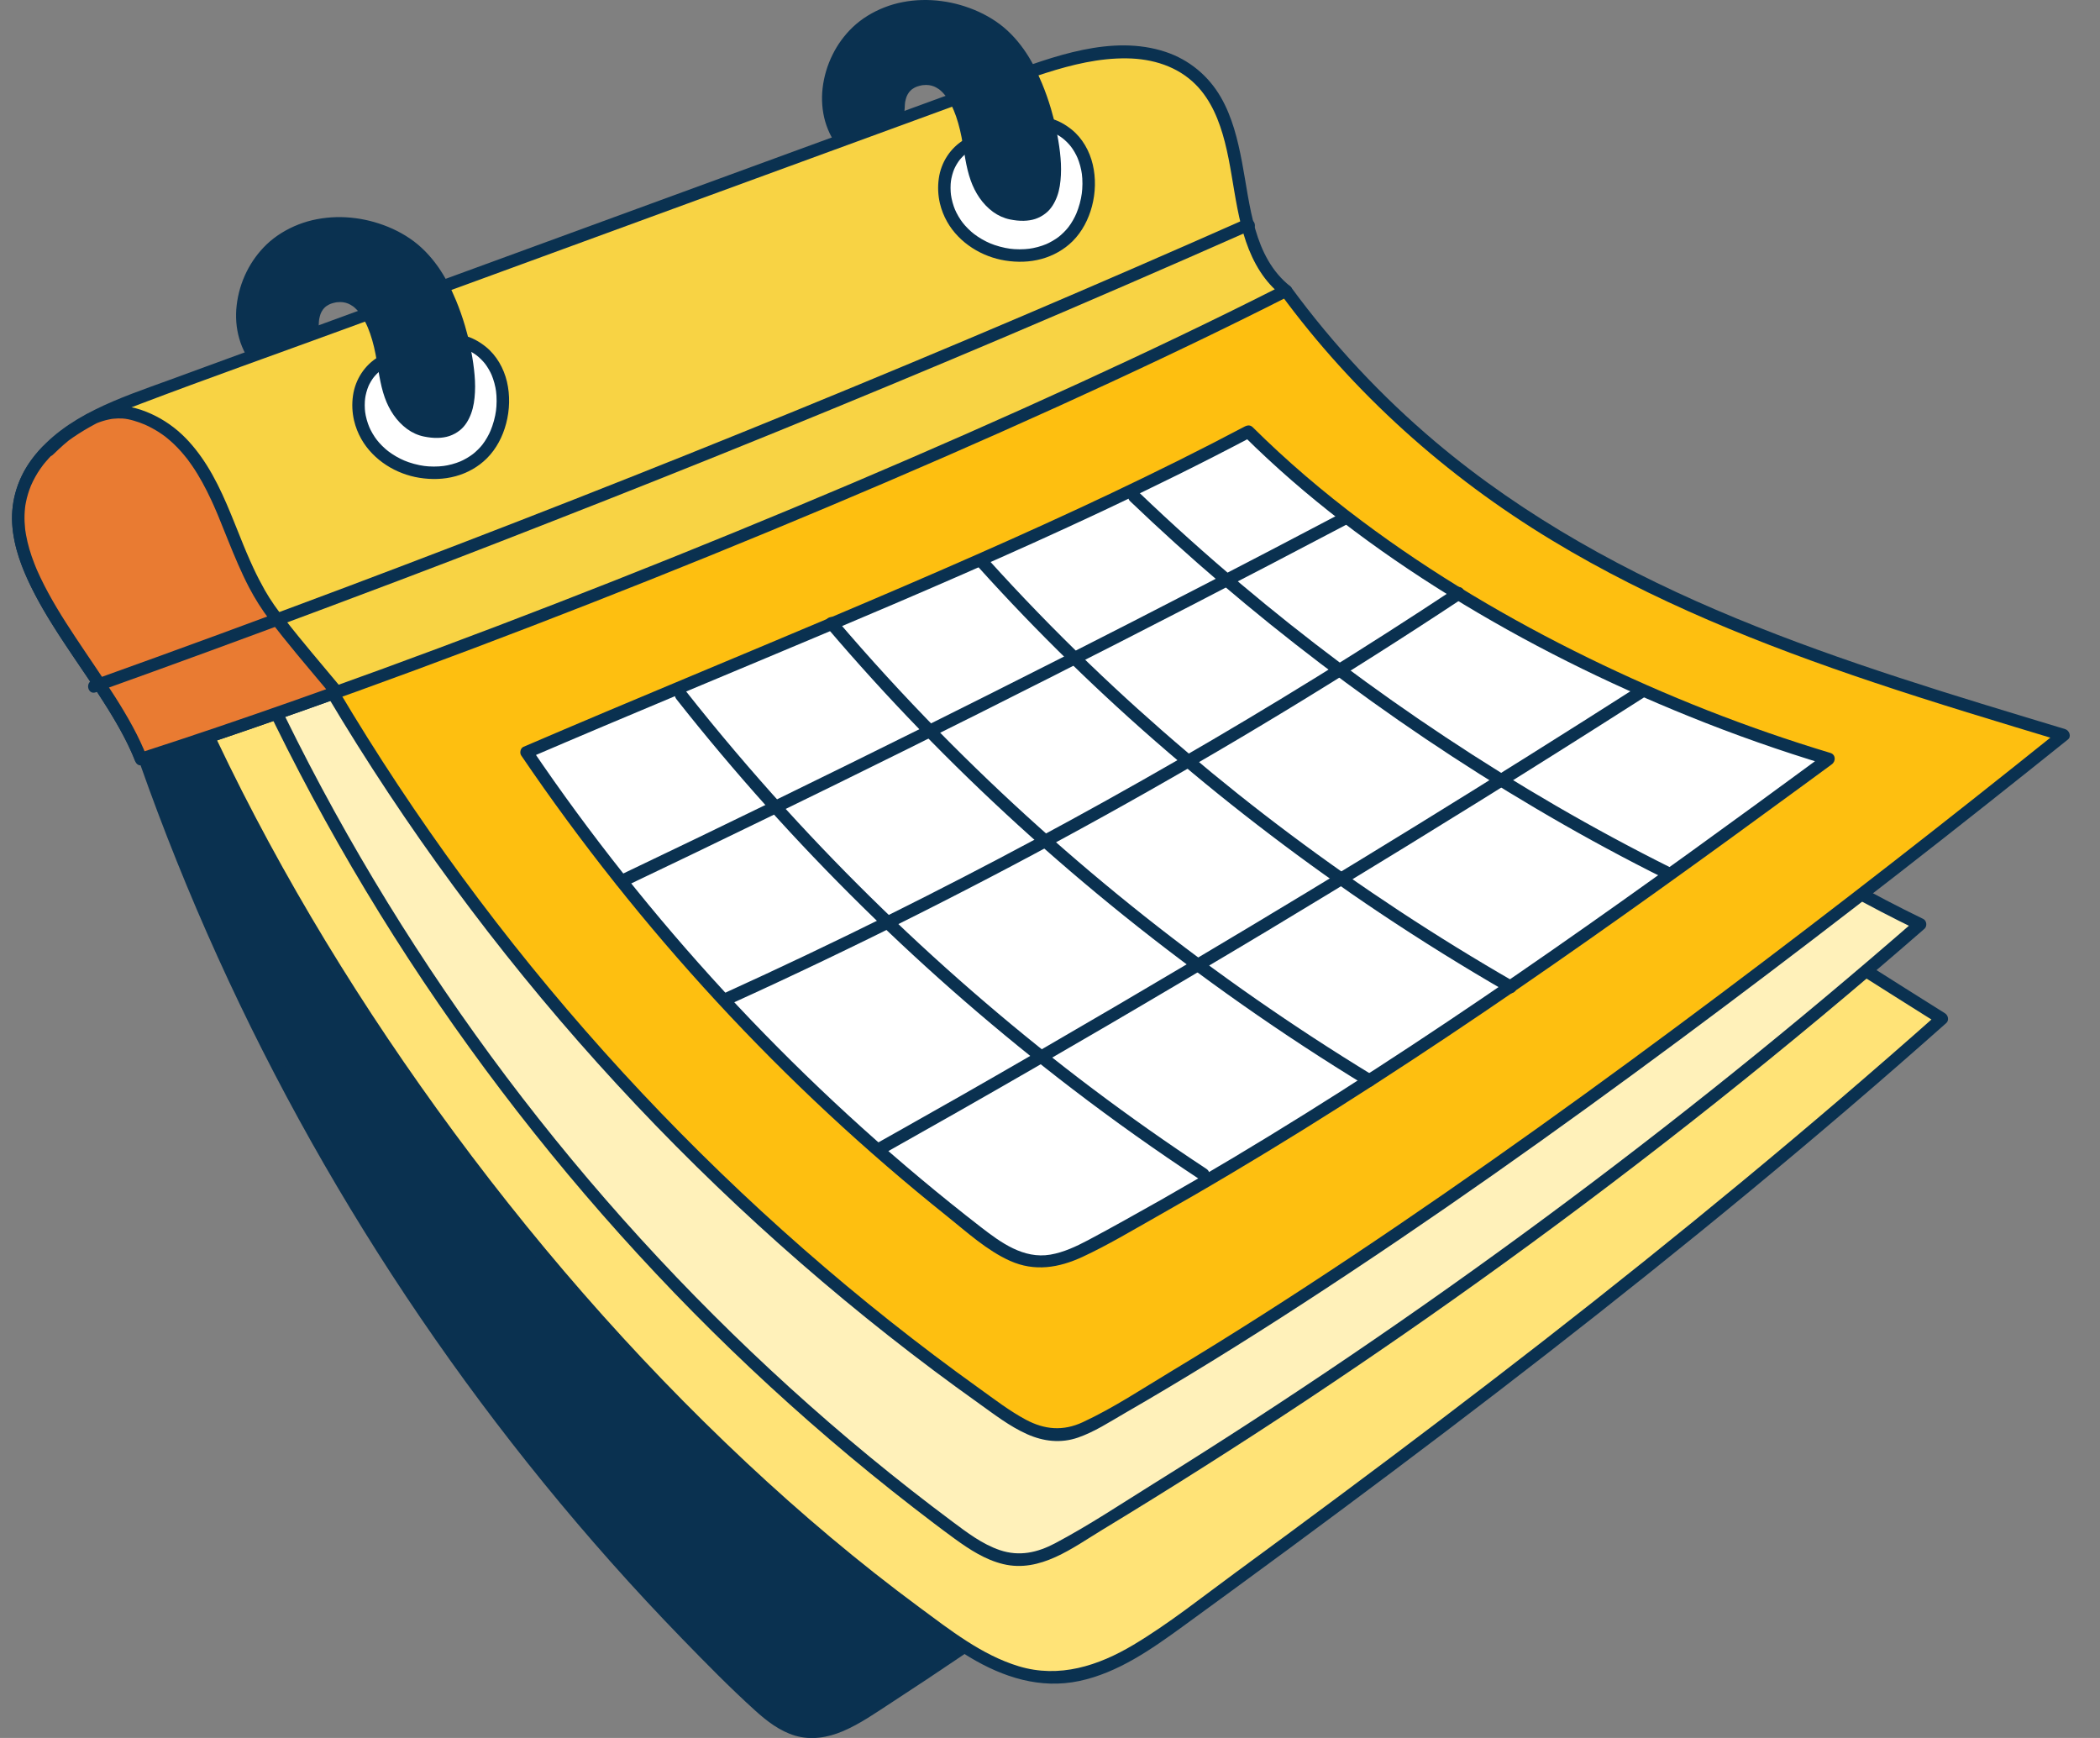
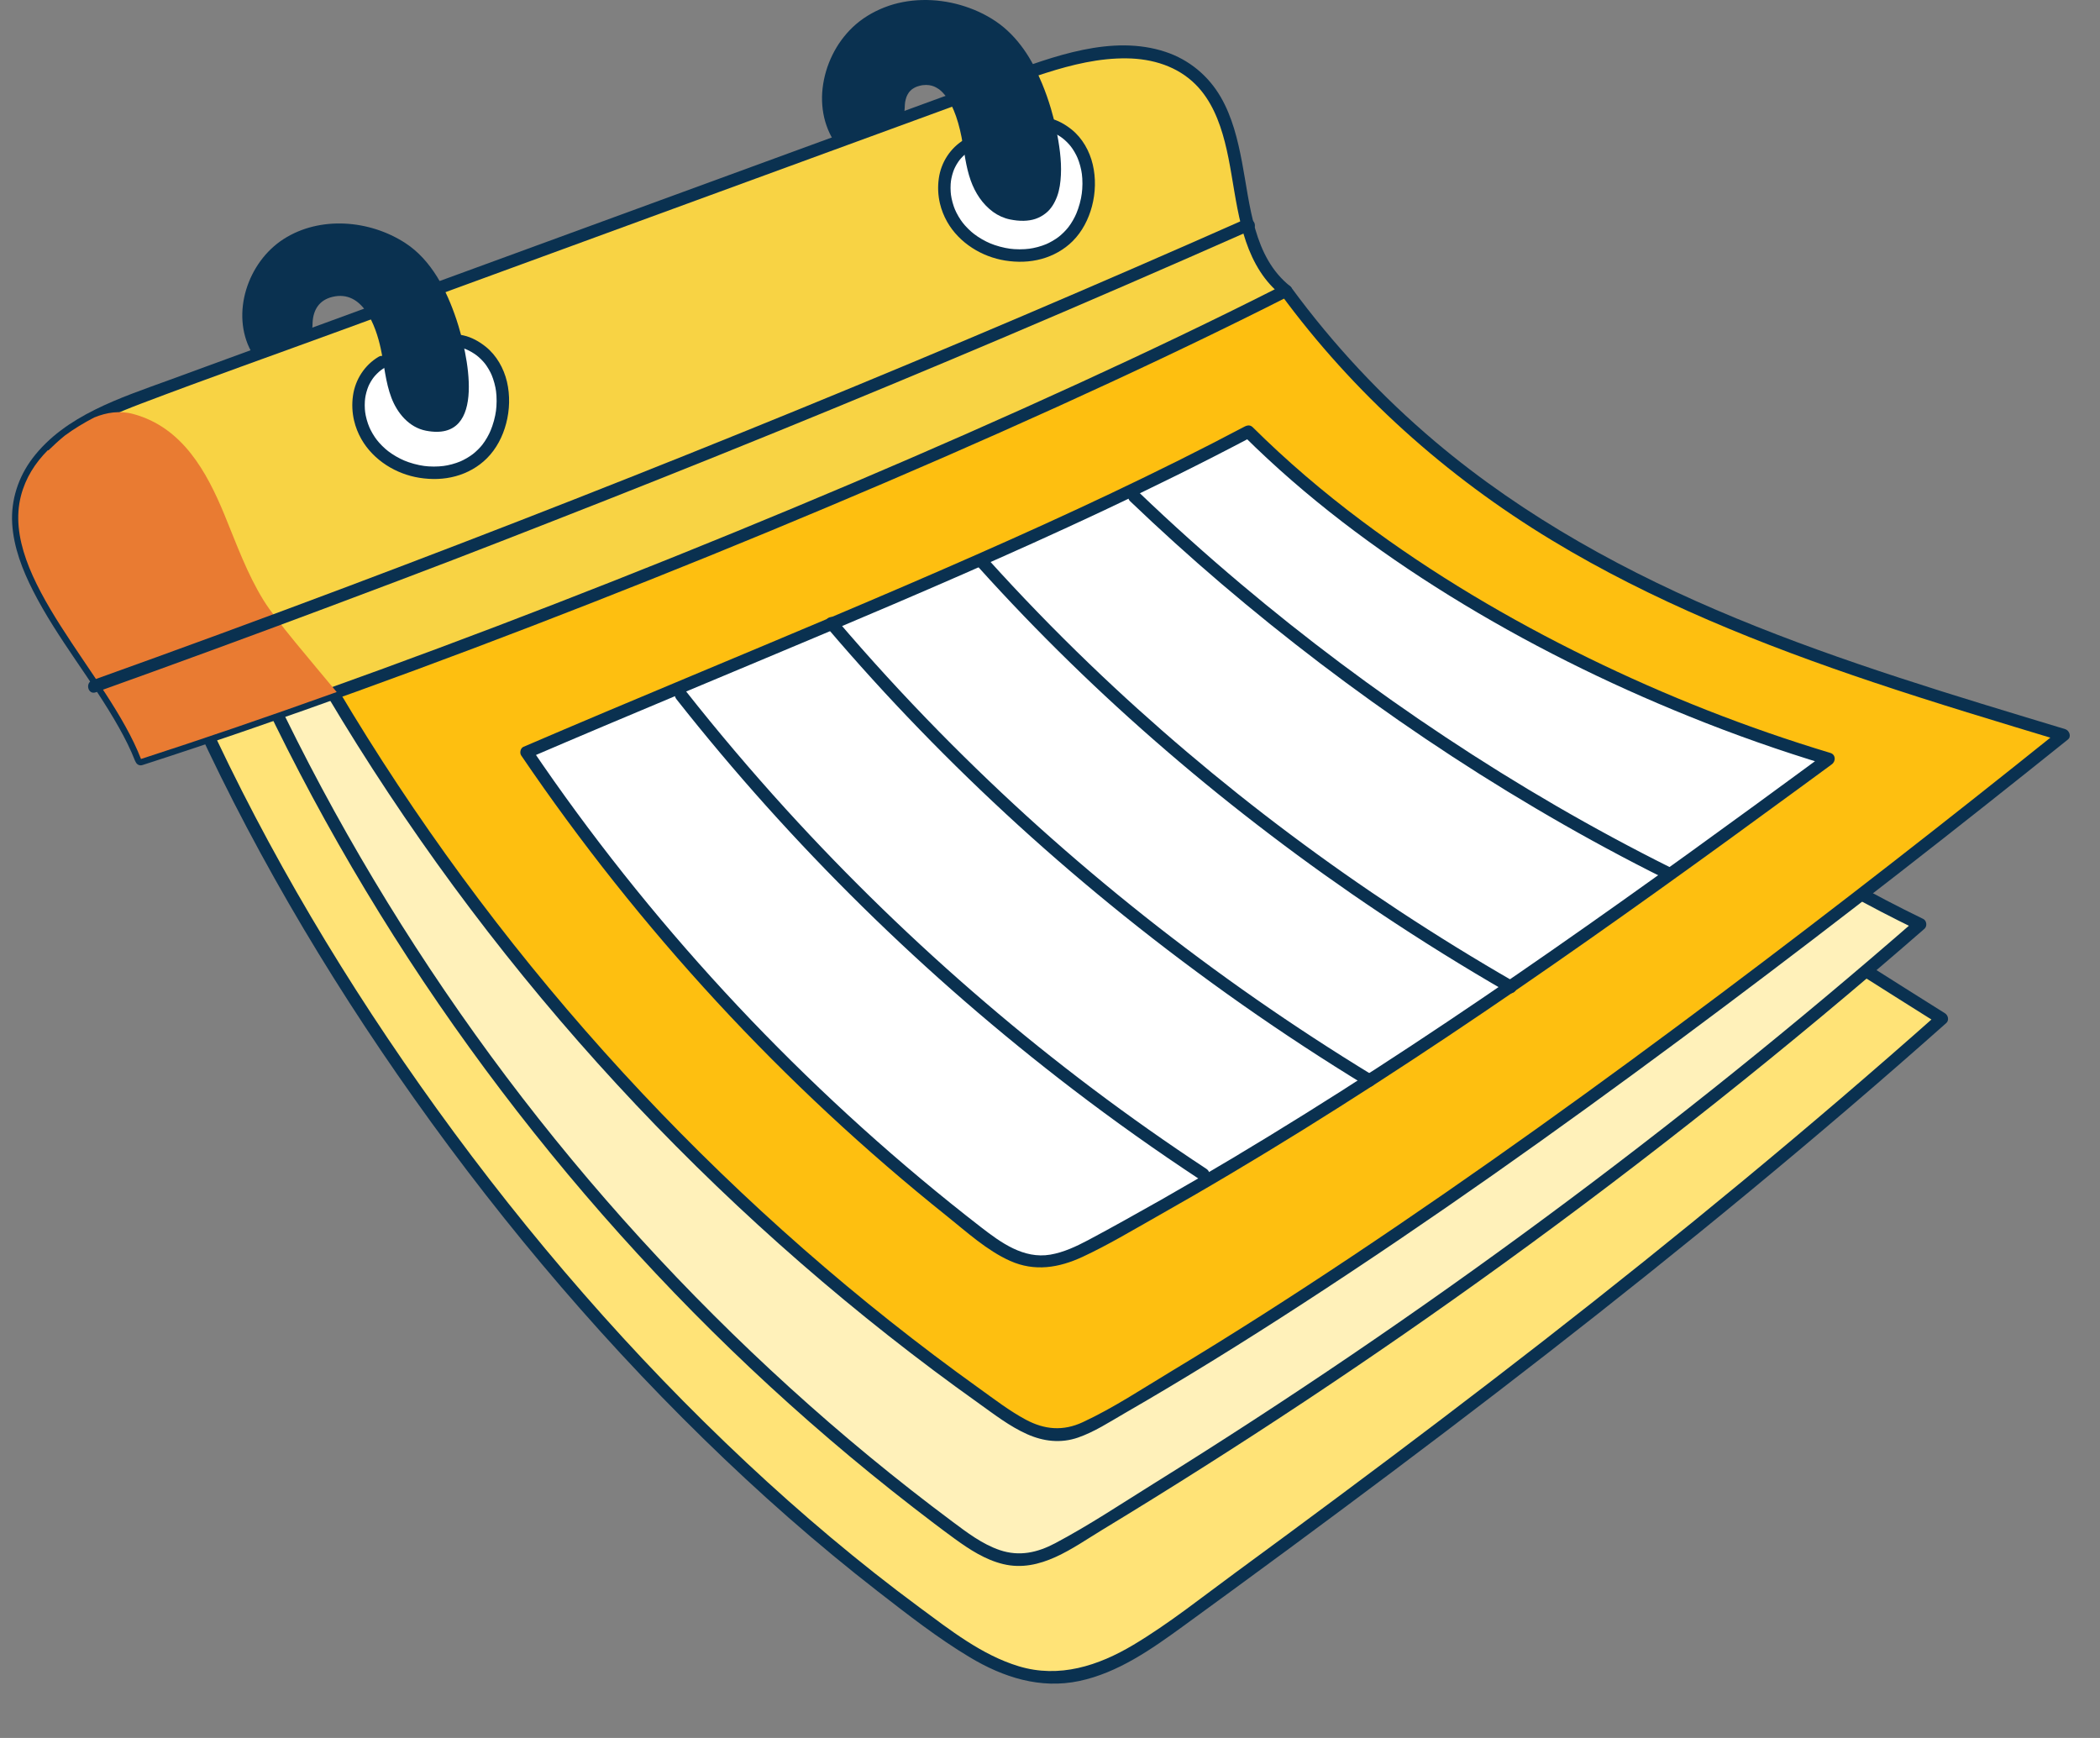
<svg xmlns="http://www.w3.org/2000/svg" width="58" height="48" viewBox="0 0 58 48" fill="none">
  <rect x="0" y="0" width="58" height="48" fill="#808080" stroke="none" />
-   <path d="M4.035 21.056C7.475 30.831 13.258 39.772 20.761 46.919C21.189 47.327 21.665 47.749 22.252 47.821C22.895 47.9 23.502 47.539 24.047 47.188C31.164 42.607 37.795 37.309 43.835 31.378C37.26 26.222 32.075 19.311 28.963 11.557C28.511 10.43 27.987 9.165 26.86 8.714C25.882 8.324 24.782 8.691 23.794 9.057L14.702 12.43" fill="#0A3150" />
-   <path d="M3.87 21.102C5.143 24.712 6.726 28.205 8.602 31.541C10.468 34.858 12.614 38.008 15.016 40.959C16.226 42.446 17.5 43.879 18.835 45.254C19.491 45.929 20.153 46.606 20.851 47.237C21.175 47.531 21.536 47.811 21.962 47.937C22.403 48.066 22.858 47.991 23.274 47.815C23.755 47.612 24.187 47.305 24.623 47.022C25.923 46.176 27.207 45.306 28.475 44.413C30.17 43.217 31.836 41.979 33.47 40.7C37.135 37.833 40.637 34.761 43.958 31.501C44.018 31.441 44.031 31.314 43.958 31.257C41.895 29.636 39.969 27.849 38.2 25.912C36.426 23.97 34.815 21.886 33.382 19.68C31.947 17.473 30.694 15.148 29.642 12.734C29.168 11.645 28.821 10.422 28.086 9.471C27.746 9.031 27.307 8.674 26.773 8.5C26.093 8.277 25.356 8.384 24.683 8.575C23.948 8.785 23.236 9.081 22.52 9.347L20.247 10.19L15.775 11.849L14.658 12.264C14.451 12.34 14.541 12.674 14.749 12.596L23.618 9.306C24.863 8.844 26.387 8.277 27.5 9.331C28.351 10.138 28.695 11.379 29.139 12.428C30.148 14.814 31.35 17.113 32.732 19.304C34.11 21.489 35.661 23.561 37.368 25.5C39.079 27.443 40.947 29.248 42.95 30.888C43.203 31.095 43.457 31.299 43.714 31.501V31.257C40.8 34.117 37.746 36.834 34.564 39.395C31.383 41.955 28.059 44.367 24.632 46.605C23.874 47.099 22.902 47.936 21.936 47.564C21.507 47.399 21.163 47.063 20.836 46.751C20.497 46.428 20.162 46.101 19.831 45.771C18.505 44.449 17.236 43.071 16.029 41.641C13.608 38.776 11.434 35.702 9.533 32.468C7.632 29.235 6.004 25.84 4.683 22.329C4.518 21.891 4.358 21.452 4.203 21.01C4.129 20.802 3.796 20.892 3.87 21.102L3.87 21.102Z" fill="#0A3150" />
  <path d="M4.902 18.435C9.119 28.358 17.174 38.757 25.957 45.01C26.848 45.644 27.817 46.274 28.909 46.328C30.262 46.395 31.48 45.569 32.576 44.771C39.975 39.385 46.787 34.209 53.63 28.131C49.468 25.513 45.288 22.884 41.539 19.702C37.79 16.52 34.459 12.743 32.366 8.294C32.13 7.793 31.844 7.226 31.308 7.089C30.962 7.001 30.601 7.121 30.264 7.24L11.765 13.762" fill="#FFE377" />
  <path d="M4.754 18.526C6.425 22.449 8.551 26.176 10.977 29.68C13.473 33.286 16.297 36.675 19.434 39.74C20.959 41.231 22.56 42.644 24.245 43.952C25.065 44.588 25.897 45.24 26.789 45.774C27.712 46.326 28.73 46.654 29.807 46.427C30.873 46.202 31.797 45.553 32.663 44.924C33.647 44.209 34.627 43.49 35.606 42.769C37.529 41.35 39.441 39.918 41.336 38.462C45.109 35.565 48.81 32.576 52.396 29.45C52.85 29.054 53.303 28.656 53.753 28.256C53.839 28.18 53.807 28.041 53.718 27.985C50.788 26.143 47.856 24.299 45.061 22.254C42.419 20.32 39.903 18.199 37.691 15.779C35.577 13.467 33.822 10.909 32.458 8.089C32.196 7.548 31.834 6.965 31.178 6.897C30.768 6.855 30.369 7.024 29.99 7.158L28.662 7.626L23.442 9.466L13.002 13.147L11.72 13.599C11.512 13.672 11.601 14.006 11.812 13.931L22.16 10.283L27.289 8.475L29.899 7.555C30.298 7.414 30.765 7.177 31.199 7.248C31.547 7.305 31.779 7.583 31.952 7.87C32.331 8.5 32.606 9.197 32.96 9.843C33.327 10.511 33.721 11.165 34.141 11.802C34.981 13.079 35.919 14.293 36.927 15.442C39.02 17.829 41.413 19.93 43.939 21.845C46.673 23.919 49.563 25.775 52.465 27.604C52.824 27.831 53.184 28.057 53.544 28.283L53.509 28.012C49.983 31.142 46.342 34.139 42.623 37.035C40.768 38.478 38.895 39.898 37.009 41.301C36.054 42.012 35.096 42.72 34.135 43.424C33.206 44.104 32.294 44.837 31.304 45.428C30.334 46.007 29.257 46.357 28.139 46.02C27.116 45.711 26.234 45.013 25.387 44.388C23.721 43.157 22.136 41.817 20.624 40.402C17.461 37.441 14.607 34.147 12.072 30.634C9.597 27.203 7.409 23.549 5.647 19.7C5.443 19.253 5.244 18.804 5.052 18.351C4.965 18.148 4.668 18.323 4.754 18.525L4.754 18.526Z" fill="#0A3150" />
  <path d="M7.113 18.59C11.43 27.938 18.107 36.16 26.336 42.261C26.914 42.69 27.563 43.127 28.279 43.081C28.77 43.049 29.215 42.791 29.639 42.537C37.912 37.579 45.75 31.88 53.032 25.529C45.194 21.737 38.644 15.285 34.693 7.462C34.413 6.907 34.093 6.296 33.513 6.085C33.001 5.899 32.436 6.084 31.924 6.271C25.434 8.64 19.126 11.48 13.051 14.769" fill="#FFF1BA" />
  <path d="M6.963 18.677C8.63 22.28 10.64 25.715 12.966 28.934C15.264 32.116 17.859 35.083 20.714 37.776C22.152 39.133 23.656 40.419 25.219 41.63C25.6 41.925 25.983 42.218 26.372 42.501C26.777 42.795 27.215 43.08 27.708 43.198C28.731 43.444 29.626 42.747 30.451 42.247C34.226 39.958 37.907 37.516 41.484 34.928C45.512 32.014 49.406 28.918 53.153 25.65C53.232 25.58 53.214 25.426 53.117 25.379C50.345 24.034 47.738 22.369 45.351 20.42C42.975 18.48 40.825 16.277 38.942 13.855C37.995 12.635 37.119 11.361 36.319 10.04C35.918 9.377 35.536 8.704 35.174 8.019C34.847 7.399 34.576 6.65 34.023 6.189C33.369 5.643 32.563 5.854 31.836 6.119C30.965 6.437 30.096 6.764 29.231 7.1C27.527 7.761 25.835 8.455 24.158 9.181C20.348 10.829 16.613 12.644 12.963 14.62C12.767 14.725 12.941 15.023 13.137 14.918C16.353 13.177 19.636 11.561 22.977 10.073C25.481 8.958 28.017 7.917 30.582 6.951C31.016 6.787 31.451 6.625 31.887 6.466C32.29 6.319 32.722 6.148 33.159 6.184C33.969 6.251 34.321 7.116 34.642 7.742C34.984 8.41 35.345 9.068 35.724 9.715C36.494 11.029 37.339 12.298 38.254 13.517C40.074 15.942 42.159 18.166 44.468 20.132C46.762 22.084 49.271 23.785 51.944 25.175C52.275 25.347 52.608 25.514 52.943 25.677L52.908 25.406C49.61 28.281 46.199 31.026 42.68 33.627C39.162 36.229 35.568 38.67 31.868 40.972C30.97 41.531 30.077 42.127 29.142 42.622C28.653 42.881 28.155 42.993 27.618 42.813C27.13 42.649 26.708 42.325 26.3 42.021C24.747 40.863 23.251 39.63 21.818 38.328C18.942 35.716 16.318 32.84 13.982 29.736C11.643 26.626 9.595 23.297 7.881 19.804C7.669 19.373 7.462 18.939 7.261 18.503C7.168 18.301 6.87 18.476 6.963 18.677Z" fill="#0A3150" />
  <path d="M9.203 19.155C13.844 26.968 20.172 33.773 27.627 38.968C28.13 39.318 28.689 39.676 29.3 39.633C29.703 39.604 30.071 39.401 30.423 39.201C38.835 34.44 49.455 26.358 56.992 20.305C49.152 17.934 41.034 15.572 35.517 8.031" fill="#FEBF10" />
  <path d="M9.053 19.24C11.201 22.848 13.696 26.238 16.504 29.361C19.312 32.484 22.419 35.325 25.779 37.843C26.187 38.148 26.598 38.449 27.013 38.744C27.448 39.054 27.881 39.393 28.371 39.611C28.823 39.812 29.302 39.867 29.775 39.703C30.227 39.546 30.641 39.275 31.054 39.036C32.727 38.072 34.368 37.052 35.987 36C39.543 33.691 43.002 31.233 46.407 28.708C49.673 26.285 52.89 23.796 56.069 21.26C56.417 20.982 56.765 20.704 57.113 20.425C57.219 20.34 57.15 20.171 57.037 20.137C53.979 19.212 50.911 18.298 47.955 17.078C44.979 15.851 42.119 14.29 39.651 12.208C38.158 10.948 36.82 9.516 35.665 7.942C35.535 7.764 35.235 7.936 35.367 8.116C37.386 10.866 39.94 13.152 42.855 14.918C45.631 16.6 48.661 17.811 51.731 18.84C53.458 19.419 55.202 19.942 56.945 20.469L56.869 20.181C53.798 22.647 50.692 25.07 47.542 27.433C44.196 29.943 40.801 32.39 37.321 34.71C35.69 35.797 34.04 36.855 32.361 37.866C31.559 38.348 30.753 38.885 29.904 39.279C29.362 39.531 28.849 39.487 28.328 39.207C27.88 38.966 27.469 38.649 27.056 38.353C23.69 35.943 20.564 33.199 17.727 30.183C14.891 27.167 12.347 23.877 10.147 20.37C9.876 19.938 9.611 19.503 9.351 19.066C9.237 18.875 8.939 19.048 9.053 19.24L9.053 19.24Z" fill="#0A3150" />
  <path d="M3.894 20.961C13.299 17.924 26.7 12.497 35.514 8.028C33.797 6.695 34.667 3.618 33.072 2.142C31.8 0.963 29.771 1.49 28.143 2.087L4.128 10.877C2.648 11.418 0.97 12.169 0.578 13.695C-0.002 15.955 2.98 18.593 3.894 20.961Z" fill="#F8D344" />
  <path d="M3.94 21.128C5.924 20.488 7.894 19.805 9.855 19.097C12.015 18.317 14.163 17.504 16.302 16.666C18.502 15.805 20.691 14.916 22.868 13.999C24.996 13.104 27.113 12.183 29.215 11.229C31.143 10.353 33.06 9.451 34.955 8.504C35.17 8.396 35.386 8.287 35.601 8.178C35.692 8.132 35.721 7.975 35.636 7.907C34.612 7.098 34.53 5.663 34.303 4.476C34.185 3.857 34.033 3.228 33.714 2.678C33.373 2.09 32.838 1.647 32.191 1.433C30.717 0.943 29.085 1.56 27.703 2.066L21.93 4.179L10.447 8.382L4.673 10.496C3.335 10.985 1.797 11.472 0.899 12.656C0.506 13.174 0.297 13.812 0.337 14.463C0.376 15.114 0.619 15.739 0.913 16.317C1.59 17.648 2.561 18.801 3.29 20.102C3.454 20.395 3.606 20.695 3.728 21.008C3.808 21.212 4.142 21.123 4.061 20.916C3.536 19.573 2.608 18.43 1.839 17.224C1.181 16.192 0.382 14.874 0.784 13.605C1.21 12.265 2.693 11.605 3.901 11.146C5.733 10.45 7.583 9.797 9.423 9.123L20.643 5.016L26.286 2.951C27.15 2.635 28.009 2.293 28.886 2.015C29.608 1.785 30.363 1.601 31.125 1.612C31.829 1.621 32.522 1.83 33.027 2.339C33.453 2.769 33.679 3.342 33.828 3.919C34.134 5.104 34.125 6.45 34.81 7.507C34.969 7.752 35.163 7.97 35.392 8.151L35.427 7.88C33.576 8.819 31.702 9.712 29.816 10.577C27.738 11.531 25.645 12.45 23.541 13.344C21.362 14.268 19.171 15.166 16.97 16.035C14.828 16.881 12.676 17.702 10.512 18.492C8.531 19.215 6.541 19.914 4.537 20.572C4.308 20.647 4.078 20.722 3.848 20.796C3.638 20.864 3.728 21.197 3.94 21.128L3.94 21.128Z" fill="#0A3150" />
  <path d="M9.299 19.113C8.574 18.239 7.626 17.141 7.28 16.581C6.824 15.844 6.53 15.021 6.202 14.223C5.705 13.017 5.036 11.804 3.687 11.436C3.308 11.332 2.943 11.39 2.602 11.53C2.314 11.68 2.039 11.846 1.788 12.032C1.632 12.16 1.483 12.295 1.34 12.436L1.318 12.437C0.97 12.788 0.705 13.201 0.578 13.696C-0.002 15.956 2.98 18.594 3.894 20.962C5.583 20.416 7.402 19.793 9.299 19.113V19.113Z" fill="#E97B32" />
-   <path d="M9.422 18.992C8.895 18.357 8.355 17.733 7.849 17.081L7.832 17.06C7.858 17.094 7.831 17.058 7.827 17.053L7.791 17.006C7.718 16.91 7.646 16.813 7.576 16.714C7.482 16.58 7.395 16.442 7.314 16.3C7.2 16.098 7.093 15.891 6.996 15.681C6.935 15.549 6.875 15.416 6.819 15.283L6.798 15.235C6.797 15.231 6.785 15.204 6.795 15.227C6.772 15.171 6.748 15.115 6.725 15.058C6.417 14.309 6.144 13.537 5.71 12.848C5.514 12.538 5.286 12.243 5.017 11.992C4.734 11.728 4.405 11.519 4.046 11.375C3.841 11.293 3.628 11.232 3.406 11.215C3.17 11.197 2.927 11.236 2.702 11.31C2.473 11.386 2.262 11.514 2.058 11.642C1.851 11.771 1.657 11.913 1.475 12.075C1.388 12.153 1.302 12.233 1.219 12.315L1.341 12.265C1.274 12.265 1.222 12.289 1.175 12.338C1.143 12.37 1.111 12.404 1.08 12.439C1.013 12.514 0.949 12.593 0.888 12.674C0.777 12.82 0.681 12.976 0.601 13.141C0.455 13.445 0.365 13.769 0.34 14.106C0.296 14.673 0.444 15.243 0.659 15.764C0.908 16.367 1.24 16.93 1.592 17.477C1.96 18.049 2.351 18.605 2.723 19.174C3.069 19.706 3.404 20.251 3.657 20.834L3.67 20.862C3.672 20.868 3.683 20.893 3.673 20.87C3.662 20.844 3.678 20.881 3.679 20.884L3.688 20.906C3.702 20.94 3.715 20.974 3.729 21.008C3.761 21.092 3.845 21.16 3.941 21.129C4.62 20.909 5.297 20.685 5.973 20.457C6.685 20.216 7.395 19.97 8.104 19.721C8.518 19.575 8.932 19.428 9.345 19.28C9.43 19.25 9.496 19.161 9.466 19.068C9.439 18.985 9.344 18.915 9.253 18.948C8.528 19.208 7.801 19.464 7.073 19.716C6.378 19.957 5.681 20.193 4.982 20.425C4.605 20.55 4.227 20.674 3.849 20.796L4.061 20.917C3.835 20.332 3.521 19.787 3.187 19.259C2.832 18.7 2.452 18.157 2.087 17.605C1.733 17.07 1.389 16.525 1.114 15.945C1.083 15.879 1.052 15.813 1.023 15.747L1.001 15.695C0.991 15.673 1.013 15.724 1.004 15.701L0.992 15.672C0.977 15.638 0.963 15.603 0.95 15.568C0.898 15.436 0.852 15.302 0.812 15.166C0.774 15.035 0.742 14.902 0.718 14.768C0.713 14.736 0.707 14.704 0.703 14.672C0.702 14.665 0.701 14.657 0.699 14.65C0.696 14.624 0.705 14.695 0.7 14.656L0.694 14.606C0.687 14.541 0.682 14.476 0.679 14.41C0.674 14.281 0.678 14.152 0.692 14.024C0.693 14.017 0.7 13.962 0.696 13.992L0.7 13.96C0.706 13.927 0.711 13.895 0.718 13.862C0.733 13.789 0.751 13.716 0.773 13.644C0.795 13.571 0.82 13.5 0.848 13.43C0.849 13.427 0.869 13.38 0.854 13.414C0.89 13.332 0.929 13.251 0.973 13.173C1.016 13.095 1.063 13.02 1.114 12.947C1.139 12.912 1.164 12.877 1.19 12.842C1.206 12.821 1.174 12.862 1.191 12.841L1.215 12.811C1.229 12.793 1.244 12.775 1.259 12.758C1.317 12.69 1.377 12.623 1.44 12.559L1.318 12.61C1.341 12.61 1.363 12.61 1.387 12.604C1.435 12.59 1.466 12.556 1.5 12.523C1.541 12.483 1.583 12.443 1.626 12.403C1.714 12.322 1.803 12.241 1.896 12.167C1.876 12.182 1.905 12.16 1.91 12.157C1.944 12.132 1.979 12.107 2.015 12.082C2.062 12.05 2.11 12.018 2.158 11.987C2.256 11.924 2.356 11.863 2.457 11.806C2.508 11.777 2.56 11.749 2.611 11.721L2.643 11.704C2.638 11.707 2.689 11.679 2.669 11.689C2.651 11.699 2.7 11.677 2.697 11.678C2.713 11.672 2.729 11.666 2.745 11.66C2.852 11.621 2.963 11.592 3.075 11.572C3.072 11.573 3.127 11.565 3.103 11.568C3.079 11.571 3.134 11.564 3.131 11.565C3.216 11.556 3.303 11.554 3.389 11.559C3.488 11.566 3.581 11.585 3.698 11.619C3.798 11.648 3.897 11.683 3.993 11.724C3.954 11.707 3.997 11.726 4.003 11.728C4.066 11.756 4.128 11.786 4.189 11.819C4.324 11.891 4.452 11.973 4.574 12.066C4.608 12.092 4.554 12.051 4.576 12.068L4.612 12.097C4.75 12.209 4.878 12.332 4.996 12.465C5.054 12.53 5.109 12.597 5.163 12.665C5.18 12.686 5.139 12.632 5.165 12.667L5.181 12.688C5.223 12.744 5.264 12.8 5.303 12.858C5.509 13.157 5.68 13.479 5.833 13.807C5.882 13.911 5.928 14.016 5.973 14.122C5.977 14.13 6.005 14.196 5.988 14.156C6.006 14.2 6.024 14.243 6.042 14.286C6.13 14.501 6.216 14.717 6.303 14.932C6.48 15.371 6.663 15.81 6.882 16.23C7.044 16.54 7.232 16.836 7.443 17.115C7.931 17.763 8.462 18.379 8.982 19.002C9.047 19.08 9.112 19.158 9.177 19.236C9.235 19.305 9.362 19.3 9.421 19.236C9.489 19.162 9.483 19.066 9.421 18.992L9.422 18.992Z" fill="#0A3150" />
  <path d="M10.548 10.001C9.964 10.344 9.788 11.041 9.972 11.666C10.432 13.232 12.867 13.616 13.645 12.098C14.094 11.22 13.959 9.944 12.972 9.502C12.568 9.321 12.127 9.396 11.777 9.657" fill="white" />
  <path d="M10.459 9.852C10.071 10.082 9.812 10.482 9.749 10.928C9.716 11.158 9.727 11.393 9.78 11.619C9.822 11.796 9.889 11.965 9.978 12.123C10.145 12.419 10.39 12.665 10.673 12.848C10.947 13.025 11.262 13.145 11.583 13.196C11.917 13.249 12.258 13.242 12.585 13.152C12.908 13.064 13.209 12.896 13.446 12.659C13.709 12.397 13.885 12.056 13.979 11.698C14.078 11.322 14.09 10.92 14.001 10.54C13.913 10.171 13.715 9.817 13.417 9.577C13.237 9.433 13.029 9.315 12.803 9.264C12.547 9.205 12.273 9.224 12.029 9.322C11.908 9.37 11.794 9.43 11.689 9.508C11.652 9.536 11.622 9.564 11.61 9.611C11.598 9.652 11.603 9.707 11.627 9.744C11.651 9.781 11.686 9.813 11.73 9.823C11.772 9.833 11.826 9.833 11.863 9.806C11.95 9.741 12.045 9.686 12.145 9.644L12.104 9.661C12.201 9.621 12.303 9.593 12.408 9.578L12.362 9.584C12.46 9.572 12.56 9.571 12.658 9.584L12.612 9.578C12.711 9.592 12.806 9.618 12.898 9.656L12.857 9.639C12.974 9.689 13.085 9.753 13.186 9.831L13.151 9.804C13.248 9.879 13.336 9.967 13.412 10.064L13.385 10.029C13.468 10.138 13.537 10.257 13.591 10.383L13.573 10.342C13.638 10.497 13.682 10.661 13.704 10.828L13.698 10.782C13.723 10.978 13.722 11.176 13.696 11.372L13.702 11.326C13.675 11.526 13.621 11.722 13.543 11.909L13.561 11.867C13.498 12.016 13.419 12.157 13.32 12.285L13.348 12.251C13.259 12.365 13.156 12.468 13.041 12.557L13.076 12.53C12.956 12.621 12.826 12.697 12.687 12.756L12.728 12.738C12.568 12.805 12.399 12.851 12.227 12.873L12.273 12.867C12.078 12.892 11.882 12.892 11.688 12.866L11.734 12.872C11.53 12.844 11.332 12.79 11.143 12.711L11.184 12.728C11.014 12.656 10.854 12.563 10.707 12.451L10.742 12.478C10.611 12.377 10.494 12.261 10.393 12.131L10.42 12.166C10.325 12.043 10.247 11.909 10.186 11.766L10.204 11.807C10.144 11.665 10.103 11.516 10.082 11.363L10.088 11.409C10.069 11.264 10.069 11.118 10.088 10.973L10.082 11.019C10.099 10.893 10.133 10.77 10.182 10.652L10.164 10.693C10.208 10.59 10.265 10.493 10.333 10.405L10.306 10.44C10.372 10.355 10.448 10.28 10.533 10.214L10.498 10.241C10.541 10.208 10.586 10.178 10.633 10.15C10.711 10.104 10.746 9.992 10.695 9.914C10.645 9.835 10.543 9.803 10.459 9.852V9.852Z" fill="#0A3150" />
  <path d="M6.935 9.703C6.37 8.661 6.838 7.239 7.835 6.601C8.833 5.962 10.202 6.068 11.195 6.713C11.924 7.188 12.339 8.026 12.607 8.827C12.9 9.706 13.499 12.233 11.763 11.895C11.298 11.804 10.972 11.41 10.811 10.987C10.646 10.555 10.614 10.085 10.517 9.632C10.379 8.993 10.019 7.998 9.183 8.199C8.816 8.287 8.651 8.555 8.633 8.913C8.63 8.976 8.64 9.193 8.534 9.181C8.462 9.173 7.584 9.487 6.989 9.768" fill="#0A3150" />
-   <path d="M7.084 9.612C7.053 9.556 7.026 9.498 7.001 9.439L7.018 9.48C6.949 9.314 6.902 9.14 6.878 8.962L6.884 9.008C6.857 8.804 6.858 8.598 6.885 8.394L6.879 8.44C6.91 8.214 6.971 7.992 7.06 7.782L7.043 7.823C7.114 7.654 7.203 7.493 7.307 7.342C7.324 7.319 7.34 7.296 7.357 7.273C7.366 7.261 7.403 7.216 7.363 7.265L7.397 7.223C7.473 7.129 7.557 7.041 7.646 6.959C7.69 6.919 7.735 6.881 7.781 6.844C7.806 6.825 7.746 6.871 7.771 6.852L7.789 6.838C7.826 6.811 7.864 6.784 7.903 6.759C8.032 6.674 8.169 6.601 8.311 6.541L8.27 6.559C8.502 6.462 8.746 6.396 8.995 6.362L8.949 6.369C9.233 6.331 9.52 6.332 9.804 6.37L9.758 6.364C10.059 6.404 10.352 6.484 10.632 6.602L10.591 6.585C10.749 6.651 10.902 6.73 11.048 6.821C11.12 6.865 11.189 6.912 11.256 6.963C11.273 6.976 11.226 6.939 11.242 6.952L11.253 6.96C11.311 7.006 11.368 7.055 11.422 7.106C11.484 7.164 11.543 7.225 11.599 7.288C11.64 7.334 11.68 7.381 11.718 7.43L11.729 7.443C11.739 7.457 11.715 7.425 11.715 7.426C11.715 7.432 11.732 7.449 11.736 7.454C11.839 7.591 11.932 7.734 12.015 7.884C12.109 8.052 12.193 8.225 12.268 8.402L12.25 8.361C12.355 8.611 12.445 8.866 12.52 9.126C12.58 9.333 12.631 9.542 12.674 9.752C12.7 9.884 12.723 10.017 12.741 10.15L12.735 10.104C12.767 10.347 12.785 10.594 12.772 10.839C12.769 10.904 12.763 10.968 12.755 11.033L12.761 10.987C12.743 11.12 12.712 11.252 12.66 11.377L12.678 11.335C12.646 11.41 12.606 11.477 12.559 11.543C12.562 11.54 12.593 11.501 12.575 11.523L12.567 11.532C12.549 11.555 12.529 11.576 12.508 11.596C12.494 11.609 12.479 11.622 12.464 11.634C12.443 11.651 12.48 11.621 12.484 11.619C12.48 11.621 12.477 11.624 12.473 11.627C12.429 11.659 12.381 11.687 12.33 11.707L12.371 11.69C12.304 11.718 12.233 11.737 12.161 11.746L12.207 11.74C12.095 11.755 11.981 11.751 11.869 11.736L11.915 11.742C11.808 11.728 11.703 11.704 11.602 11.662L11.644 11.679C11.565 11.645 11.49 11.603 11.421 11.552L11.401 11.537C11.387 11.527 11.422 11.554 11.42 11.552C11.417 11.548 11.411 11.545 11.407 11.542C11.38 11.52 11.353 11.496 11.328 11.472C11.277 11.423 11.23 11.371 11.187 11.317C11.176 11.303 11.203 11.338 11.202 11.335C11.2 11.332 11.197 11.329 11.194 11.325L11.18 11.305C11.148 11.262 11.118 11.217 11.091 11.171C11.051 11.102 11.015 11.03 10.984 10.957L11.002 10.998C10.828 10.585 10.791 10.132 10.707 9.696C10.649 9.4 10.565 9.109 10.441 8.833C10.319 8.563 10.144 8.301 9.89 8.14C9.601 7.956 9.228 7.958 8.924 8.108C8.771 8.183 8.641 8.314 8.567 8.468C8.493 8.623 8.464 8.788 8.46 8.958C8.459 8.988 8.457 9.018 8.454 9.048L8.46 9.002C8.457 9.028 8.451 9.054 8.442 9.078L8.459 9.037C8.455 9.047 8.433 9.078 8.456 9.048C8.483 9.014 8.44 9.057 8.475 9.03C8.502 9.009 8.487 9.021 8.478 9.025L8.519 9.007C8.515 9.009 8.511 9.01 8.507 9.011L8.553 9.005C8.521 9.009 8.488 9.009 8.456 9.015C8.429 9.021 8.402 9.029 8.375 9.037C8.288 9.063 8.202 9.092 8.116 9.122C7.865 9.211 7.617 9.307 7.371 9.41C7.213 9.475 7.057 9.544 6.902 9.616C6.865 9.634 6.833 9.681 6.823 9.719C6.812 9.761 6.817 9.816 6.84 9.852C6.895 9.936 6.989 9.955 7.076 9.914C7.201 9.855 7.328 9.799 7.455 9.745L7.414 9.763C7.75 9.621 8.091 9.485 8.44 9.378C8.482 9.365 8.524 9.35 8.568 9.345L8.522 9.351C8.574 9.344 8.62 9.345 8.667 9.314C8.732 9.271 8.773 9.199 8.788 9.123C8.808 9.022 8.801 8.919 8.814 8.817L8.808 8.863C8.819 8.784 8.838 8.707 8.868 8.633L8.851 8.674C8.87 8.628 8.894 8.585 8.923 8.544L8.931 8.533C8.947 8.51 8.907 8.562 8.918 8.55C8.931 8.534 8.944 8.519 8.958 8.504C8.972 8.491 8.986 8.478 9 8.465C9.005 8.462 9.009 8.458 9.014 8.454C9.028 8.442 8.979 8.48 8.995 8.469C9.004 8.463 9.012 8.456 9.021 8.451C9.057 8.427 9.095 8.406 9.135 8.389L9.094 8.406C9.169 8.375 9.248 8.354 9.329 8.343L9.283 8.349C9.355 8.34 9.428 8.34 9.5 8.349L9.454 8.343C9.519 8.352 9.581 8.369 9.641 8.394L9.6 8.377C9.656 8.401 9.709 8.431 9.758 8.466L9.775 8.479C9.725 8.442 9.753 8.461 9.764 8.471C9.776 8.48 9.787 8.49 9.799 8.5C9.822 8.521 9.845 8.544 9.867 8.567C9.888 8.59 9.909 8.613 9.929 8.638L9.942 8.655C9.95 8.664 9.913 8.616 9.933 8.643C9.943 8.657 9.953 8.671 9.963 8.685C10.001 8.739 10.036 8.796 10.068 8.855C10.104 8.922 10.137 8.992 10.167 9.063L10.15 9.022C10.252 9.265 10.322 9.52 10.372 9.778C10.451 10.18 10.489 10.593 10.627 10.98C10.749 11.322 10.949 11.631 11.244 11.848C11.382 11.949 11.545 12.024 11.713 12.057C11.838 12.082 11.968 12.098 12.096 12.094C12.202 12.091 12.311 12.076 12.412 12.042C12.515 12.007 12.611 11.955 12.697 11.887C12.847 11.77 12.945 11.601 13.011 11.424C13.081 11.236 13.108 11.031 13.118 10.832C13.129 10.622 13.116 10.412 13.092 10.203C13.066 9.979 13.029 9.757 12.981 9.537C12.941 9.354 12.894 9.173 12.841 8.994C12.772 8.759 12.69 8.528 12.597 8.302C12.46 7.972 12.299 7.651 12.092 7.358C11.879 7.059 11.625 6.793 11.319 6.586C11.024 6.385 10.689 6.235 10.346 6.136C10.003 6.037 9.641 5.988 9.283 5.997C8.93 6.007 8.573 6.071 8.244 6.2C7.919 6.328 7.619 6.508 7.365 6.749C7.138 6.967 6.951 7.223 6.811 7.505C6.666 7.797 6.573 8.112 6.536 8.436C6.5 8.742 6.523 9.058 6.609 9.354C6.652 9.504 6.712 9.649 6.786 9.786C6.829 9.866 6.946 9.897 7.022 9.848C7.103 9.796 7.13 9.697 7.084 9.612L7.084 9.612Z" fill="#0A3150" />
  <path d="M26.727 4.001C26.143 4.344 25.968 5.041 26.152 5.666C26.612 7.232 29.047 7.616 29.824 6.098C30.274 5.22 30.138 3.944 29.151 3.502C28.747 3.321 28.307 3.396 27.957 3.657" fill="white" />
  <path d="M26.639 3.852C26.25 4.082 25.991 4.482 25.929 4.928C25.896 5.158 25.907 5.392 25.96 5.619C26.002 5.796 26.069 5.965 26.158 6.123C26.325 6.419 26.569 6.665 26.853 6.848C27.126 7.025 27.442 7.145 27.763 7.196C28.096 7.249 28.438 7.242 28.765 7.152C29.087 7.064 29.389 6.896 29.626 6.66C29.889 6.397 30.064 6.056 30.159 5.698C30.258 5.322 30.27 4.92 30.18 4.54C30.093 4.171 29.895 3.817 29.597 3.577C29.417 3.433 29.209 3.315 28.983 3.264C28.726 3.205 28.453 3.224 28.209 3.322C28.087 3.37 27.974 3.43 27.869 3.508C27.831 3.536 27.802 3.564 27.789 3.611C27.778 3.652 27.783 3.707 27.807 3.744C27.83 3.781 27.866 3.813 27.91 3.823C27.952 3.833 28.006 3.833 28.043 3.806C28.13 3.741 28.224 3.686 28.324 3.644L28.283 3.661C28.381 3.621 28.483 3.593 28.587 3.578L28.542 3.584C28.64 3.572 28.739 3.571 28.838 3.584L28.792 3.578C28.89 3.592 28.986 3.618 29.078 3.656L29.037 3.639C29.154 3.689 29.265 3.753 29.366 3.831L29.331 3.804C29.428 3.879 29.516 3.967 29.591 4.064L29.564 4.029C29.648 4.138 29.717 4.257 29.77 4.383L29.753 4.342C29.818 4.497 29.862 4.661 29.884 4.828L29.878 4.782C29.903 4.978 29.902 5.176 29.875 5.372L29.881 5.326C29.855 5.526 29.801 5.722 29.723 5.909L29.741 5.867C29.678 6.016 29.599 6.157 29.5 6.285L29.527 6.25C29.439 6.365 29.335 6.468 29.221 6.557L29.256 6.53C29.136 6.621 29.005 6.697 28.867 6.756L28.908 6.738C28.747 6.805 28.579 6.85 28.406 6.873L28.452 6.867C28.258 6.892 28.061 6.892 27.868 6.866L27.913 6.872C27.71 6.844 27.511 6.79 27.322 6.711L27.363 6.728C27.193 6.656 27.033 6.563 26.887 6.451L26.922 6.478C26.791 6.378 26.674 6.261 26.573 6.131L26.6 6.166C26.505 6.043 26.427 5.909 26.366 5.766L26.383 5.807C26.324 5.665 26.283 5.516 26.262 5.363L26.268 5.409C26.249 5.264 26.248 5.118 26.267 4.974L26.261 5.019C26.279 4.893 26.312 4.77 26.361 4.652L26.344 4.693C26.388 4.59 26.445 4.493 26.513 4.405L26.486 4.44C26.552 4.355 26.628 4.28 26.713 4.214L26.678 4.241C26.721 4.208 26.766 4.178 26.813 4.15C26.891 4.104 26.926 3.992 26.875 3.914C26.824 3.835 26.722 3.803 26.639 3.852V3.852Z" fill="#0A3150" />
  <path d="M23.118 3.703C22.553 2.661 23.021 1.239 24.019 0.601C25.016 -0.038 26.386 0.068 27.378 0.713C28.108 1.188 28.523 2.026 28.79 2.827C29.084 3.706 29.682 6.233 27.946 5.895C27.482 5.804 27.156 5.41 26.994 4.987C26.829 4.555 26.798 4.085 26.7 3.632C26.562 2.993 26.202 1.998 25.367 2.199C25 2.287 24.835 2.555 24.816 2.913C24.813 2.976 24.823 3.193 24.718 3.181C24.645 3.173 23.768 3.487 23.172 3.768" fill="#0A3150" />
  <path d="M23.267 3.616C23.237 3.56 23.209 3.502 23.184 3.443L23.202 3.484C23.133 3.318 23.085 3.144 23.061 2.966L23.068 3.012C23.041 2.808 23.041 2.602 23.069 2.398L23.063 2.444C23.094 2.218 23.155 1.996 23.244 1.786L23.226 1.827C23.298 1.658 23.386 1.497 23.491 1.346C23.507 1.323 23.524 1.3 23.541 1.277C23.55 1.265 23.586 1.22 23.547 1.269L23.58 1.227C23.657 1.133 23.74 1.045 23.829 0.963C23.873 0.923 23.918 0.885 23.965 0.848C23.989 0.829 23.929 0.875 23.954 0.856L23.973 0.842C24.01 0.814 24.048 0.788 24.087 0.762C24.216 0.678 24.352 0.605 24.495 0.545L24.454 0.563C24.686 0.466 24.93 0.4 25.179 0.366L25.133 0.372C25.417 0.335 25.704 0.336 25.988 0.374L25.942 0.368C26.242 0.408 26.536 0.488 26.815 0.606L26.774 0.588C26.933 0.655 27.085 0.734 27.232 0.825C27.303 0.869 27.373 0.916 27.44 0.967C27.456 0.98 27.409 0.943 27.426 0.956L27.436 0.964C27.495 1.01 27.551 1.059 27.606 1.11C27.667 1.168 27.727 1.229 27.783 1.292C27.824 1.338 27.863 1.385 27.901 1.434L27.912 1.447C27.923 1.461 27.899 1.429 27.899 1.43C27.899 1.436 27.916 1.453 27.92 1.458C28.022 1.595 28.116 1.738 28.199 1.888C28.293 2.056 28.377 2.229 28.451 2.406L28.434 2.365C28.538 2.615 28.629 2.87 28.704 3.13C28.764 3.337 28.815 3.545 28.857 3.756C28.884 3.888 28.906 4.021 28.924 4.154L28.918 4.108C28.951 4.351 28.969 4.598 28.956 4.843C28.952 4.908 28.947 4.972 28.938 5.036L28.944 4.991C28.926 5.124 28.896 5.256 28.844 5.381L28.861 5.339C28.83 5.414 28.789 5.481 28.743 5.547C28.745 5.544 28.776 5.505 28.759 5.527L28.751 5.536C28.732 5.558 28.712 5.58 28.691 5.6C28.677 5.613 28.663 5.626 28.647 5.638C28.627 5.655 28.664 5.625 28.668 5.622C28.664 5.625 28.66 5.628 28.657 5.631C28.612 5.663 28.564 5.69 28.514 5.711L28.555 5.694C28.487 5.722 28.417 5.74 28.344 5.75L28.39 5.744C28.278 5.759 28.165 5.755 28.053 5.74L28.099 5.746C27.991 5.732 27.886 5.708 27.786 5.665L27.827 5.683C27.748 5.649 27.674 5.607 27.604 5.556L27.585 5.541C27.57 5.531 27.606 5.558 27.604 5.556C27.6 5.552 27.595 5.549 27.591 5.546C27.563 5.523 27.537 5.5 27.511 5.476C27.461 5.427 27.414 5.375 27.371 5.321C27.36 5.307 27.387 5.342 27.385 5.339C27.383 5.336 27.38 5.332 27.378 5.329L27.363 5.309C27.331 5.266 27.302 5.221 27.275 5.174C27.235 5.106 27.199 5.034 27.168 4.961L27.185 5.002C27.012 4.589 26.974 4.136 26.89 3.7C26.833 3.404 26.749 3.113 26.625 2.837C26.503 2.567 26.328 2.305 26.074 2.144C25.784 1.96 25.411 1.962 25.108 2.112C24.955 2.187 24.824 2.318 24.75 2.472C24.677 2.626 24.648 2.792 24.643 2.962C24.642 2.992 24.641 3.022 24.637 3.052L24.643 3.006C24.64 3.032 24.634 3.058 24.625 3.082L24.642 3.041C24.638 3.051 24.617 3.082 24.64 3.052C24.666 3.018 24.623 3.061 24.659 3.034C24.686 3.012 24.67 3.025 24.662 3.029L24.703 3.011C24.699 3.013 24.695 3.014 24.691 3.015L24.737 3.009C24.704 3.013 24.672 3.013 24.639 3.019C24.612 3.025 24.585 3.033 24.559 3.041C24.472 3.066 24.386 3.096 24.3 3.126C24.049 3.215 23.8 3.311 23.555 3.414C23.397 3.479 23.24 3.548 23.086 3.62C23.049 3.638 23.017 3.685 23.006 3.723C22.995 3.765 23 3.82 23.024 3.856C23.078 3.94 23.172 3.959 23.26 3.918C23.385 3.859 23.512 3.803 23.639 3.749L23.598 3.767C23.933 3.625 24.275 3.489 24.623 3.382C24.665 3.369 24.708 3.354 24.751 3.348L24.705 3.355C24.758 3.348 24.803 3.349 24.85 3.318C24.916 3.275 24.956 3.203 24.971 3.127C24.991 3.026 24.985 2.923 24.998 2.821L24.992 2.867C25.002 2.788 25.021 2.71 25.052 2.637L25.034 2.678C25.054 2.632 25.078 2.589 25.106 2.548L25.114 2.537C25.131 2.514 25.09 2.566 25.102 2.553C25.115 2.538 25.128 2.523 25.142 2.508C25.155 2.495 25.169 2.482 25.184 2.469C25.188 2.466 25.193 2.462 25.197 2.458C25.212 2.446 25.163 2.483 25.179 2.473C25.187 2.467 25.196 2.46 25.204 2.455C25.241 2.43 25.279 2.41 25.319 2.393L25.278 2.41C25.353 2.379 25.432 2.358 25.513 2.347L25.467 2.353C25.539 2.344 25.612 2.344 25.684 2.353L25.638 2.347C25.702 2.356 25.765 2.373 25.825 2.398L25.784 2.381C25.839 2.405 25.892 2.435 25.942 2.47L25.959 2.483C25.908 2.446 25.936 2.465 25.947 2.475C25.959 2.484 25.971 2.494 25.982 2.504C26.006 2.525 26.029 2.547 26.05 2.571C26.072 2.593 26.093 2.617 26.112 2.642L26.126 2.659C26.133 2.668 26.096 2.62 26.116 2.647C26.127 2.661 26.137 2.674 26.147 2.688C26.185 2.743 26.219 2.8 26.251 2.859C26.288 2.926 26.321 2.996 26.351 3.067L26.334 3.026C26.436 3.268 26.505 3.524 26.556 3.782C26.634 4.184 26.672 4.597 26.81 4.984C26.932 5.326 27.132 5.635 27.427 5.852C27.565 5.953 27.729 6.027 27.897 6.061C28.022 6.086 28.151 6.102 28.279 6.098C28.386 6.095 28.495 6.08 28.596 6.046C28.699 6.011 28.795 5.959 28.88 5.891C29.031 5.774 29.129 5.604 29.195 5.428C29.265 5.24 29.291 5.035 29.301 4.836C29.312 4.626 29.3 4.416 29.276 4.207C29.25 3.983 29.212 3.761 29.164 3.541C29.124 3.358 29.078 3.177 29.025 2.998C28.955 2.763 28.874 2.532 28.78 2.306C28.643 1.976 28.483 1.655 28.275 1.362C28.062 1.062 27.808 0.796 27.503 0.59C27.207 0.389 26.872 0.239 26.53 0.14C26.187 0.041 25.824 -0.008 25.467 0.001C25.113 0.01 24.757 0.074 24.427 0.204C24.102 0.332 23.802 0.512 23.549 0.753C23.322 0.971 23.134 1.227 22.995 1.509C22.85 1.801 22.756 2.116 22.719 2.44C22.684 2.746 22.707 3.062 22.792 3.358C22.836 3.508 22.895 3.653 22.97 3.79C23.013 3.87 23.129 3.901 23.206 3.852C23.287 3.8 23.314 3.701 23.268 3.616L23.267 3.616ZM2.643 19.121C4.752 18.365 6.855 17.595 8.953 16.809C12.1 15.631 13.143 15.223 15.229 14.407C19.387 12.783 23.522 11.099 27.632 9.357C29.952 8.373 32.265 7.371 34.569 6.351C34.772 6.261 34.596 5.964 34.395 6.053C32.356 6.956 30.311 7.844 28.259 8.718C26.203 9.594 24.14 10.455 22.071 11.302C17.943 12.991 13.792 14.621 9.619 16.192C7.27 17.076 4.914 17.942 2.551 18.788C2.344 18.863 2.433 19.196 2.643 19.121L2.643 19.121Z" fill="#0A3150" />
  <path d="M34.478 11.926C28.457 15.109 21.492 17.794 14.543 20.779C17.967 25.827 22.196 30.327 27.021 34.057C27.496 34.424 28.013 34.798 28.612 34.844C29.21 34.89 29.778 34.599 30.307 34.314C37.325 30.526 44.08 25.687 50.505 20.963C44.858 19.267 38.657 16.085 34.478 11.926Z" fill="white" />
  <path d="M34.391 11.773C31.963 13.056 29.472 14.216 26.96 15.323C24.328 16.484 21.671 17.588 19.018 18.699C17.495 19.336 15.973 19.975 14.456 20.627C14.374 20.662 14.347 20.793 14.394 20.863C16.022 23.261 17.827 25.534 19.793 27.664C21.764 29.798 23.892 31.78 26.161 33.594C26.705 34.029 27.256 34.536 27.897 34.823C28.576 35.127 29.246 35.016 29.902 34.711C30.596 34.388 31.261 33.989 31.927 33.613C32.615 33.225 33.299 32.829 33.978 32.425C36.7 30.809 39.352 29.078 41.961 27.287C44.564 25.5 47.124 23.652 49.67 21.786C49.977 21.561 50.285 21.335 50.593 21.109C50.709 21.023 50.703 20.839 50.551 20.794C48.257 20.103 46.02 19.223 43.868 18.17C41.675 17.098 39.562 15.848 37.607 14.384C36.548 13.592 35.539 12.732 34.6 11.8C34.443 11.644 34.198 11.888 34.356 12.044C36.062 13.738 38 15.192 40.041 16.456C42.144 17.758 44.367 18.863 46.66 19.788C47.905 20.292 49.173 20.738 50.46 21.126L50.418 20.811C47.917 22.65 45.406 24.476 42.858 26.249C40.309 28.023 37.711 29.751 35.056 31.373C33.746 32.174 32.42 32.95 31.076 33.693C30.735 33.882 30.394 34.071 30.049 34.253C29.72 34.426 29.378 34.588 29.009 34.651C28.271 34.776 27.646 34.32 27.094 33.893C24.84 32.148 22.717 30.232 20.745 28.173C18.77 26.109 16.946 23.899 15.298 21.565C15.094 21.275 14.892 20.983 14.692 20.689L14.63 20.925C17.328 19.766 20.042 18.647 22.747 17.507C25.335 16.416 27.916 15.306 30.459 14.111C31.842 13.461 33.214 12.785 34.565 12.071C34.762 11.968 34.587 11.67 34.391 11.774L34.391 11.773Z" fill="#0A3150" />
-   <path d="M17.258 24.484C19.879 23.235 22.49 21.964 25.091 20.674C27.692 19.383 30.283 18.073 32.863 16.742C34.316 15.993 35.766 15.238 37.212 14.476C37.408 14.372 37.234 14.074 37.038 14.178C34.469 15.531 31.89 16.864 29.301 18.177C26.712 19.49 24.112 20.783 21.502 22.056C20.033 22.773 18.56 23.483 17.084 24.187C17 24.227 16.978 24.347 17.022 24.423C17.073 24.509 17.174 24.525 17.258 24.485L17.258 24.484ZM20.155 27.738C27.181 24.546 33.943 20.801 40.377 16.539C40.561 16.417 40.389 16.118 40.203 16.241C35.183 19.566 29.963 22.577 24.572 25.257C23.054 26.011 21.524 26.739 19.981 27.44C19.896 27.478 19.876 27.601 19.919 27.676C19.97 27.763 20.07 27.776 20.155 27.738H20.155ZM24.37 31.885C25.755 31.107 27.137 30.321 28.513 29.527C29.902 28.725 31.287 27.916 32.666 27.099C34.736 25.874 35.43 25.453 36.806 24.618C38.171 23.789 39.533 22.952 40.89 22.109C42.408 21.165 43.92 20.212 45.426 19.249C45.612 19.13 45.44 18.831 45.252 18.951C41.206 21.536 37.117 24.055 32.989 26.507C31.615 27.323 30.237 28.131 28.854 28.932C26.78 30.132 26.094 30.518 24.708 31.299C24.537 31.396 24.366 31.492 24.195 31.587C24.002 31.696 24.176 31.994 24.37 31.885Z" fill="#0A3150" />
  <path d="M18.686 19.315C19.48 20.322 20.306 21.304 21.162 22.259C22.018 23.213 22.904 24.141 23.819 25.041C24.733 25.94 25.669 26.805 26.634 27.643C27.608 28.488 28.607 29.302 29.631 30.085C30.773 30.958 31.946 31.791 33.147 32.581C33.224 32.632 33.337 32.596 33.383 32.519C33.432 32.435 33.399 32.335 33.321 32.283C32.249 31.578 31.201 30.839 30.176 30.068C29.163 29.305 28.174 28.511 27.211 27.686C25.268 26.024 23.431 24.242 21.709 22.351C20.745 21.29 19.817 20.197 18.93 19.071C18.872 18.998 18.746 19.011 18.686 19.071C18.613 19.144 18.628 19.242 18.686 19.315H18.686ZM22.843 17.335C23.665 18.3 24.517 19.238 25.399 20.148C26.28 21.058 27.187 21.937 28.121 22.789C29.067 23.651 30.039 24.483 31.036 25.285C33.165 26.997 35.403 28.569 37.736 29.991C37.926 30.106 38.099 29.808 37.91 29.693C36.814 29.025 35.739 28.323 34.686 27.59C33.64 26.861 32.615 26.101 31.615 25.308C30.616 24.516 29.647 23.698 28.701 22.849C27.755 22 26.838 21.123 25.948 20.218C24.958 19.21 24.003 18.167 23.087 17.091C23.026 17.02 22.905 17.029 22.843 17.091C22.773 17.162 22.782 17.264 22.843 17.335H22.843ZM27.039 15.682C27.845 16.576 28.68 17.444 29.542 18.285C30.403 19.126 31.3 19.948 32.217 20.737C33.149 21.54 34.106 22.313 35.086 23.057C36.065 23.802 37.066 24.516 38.088 25.2C39.247 25.975 40.432 26.712 41.64 27.408C41.833 27.519 42.007 27.221 41.815 27.11C40.74 26.491 39.684 25.84 38.648 25.158C37.62 24.481 36.612 23.774 35.627 23.036C34.657 22.311 33.711 21.556 32.788 20.773C31.865 19.99 30.965 19.178 30.092 18.338C29.122 17.405 28.185 16.438 27.283 15.438C27.221 15.369 27.103 15.375 27.039 15.438C26.97 15.507 26.977 15.613 27.039 15.682L27.039 15.682ZM31.214 13.844C32.03 14.625 32.868 15.383 33.728 16.117C34.618 16.876 35.529 17.61 36.461 18.319C37.406 19.038 38.372 19.73 39.357 20.394C40.354 21.066 41.37 21.709 42.406 22.32C43.441 22.932 44.503 23.517 45.58 24.064C45.715 24.133 45.851 24.201 45.987 24.268C46.07 24.31 46.174 24.291 46.223 24.207C46.267 24.13 46.245 24.012 46.161 23.971C45.08 23.432 44.017 22.859 42.973 22.253C41.936 21.651 40.918 21.018 39.919 20.355C38.93 19.7 37.961 19.016 37.011 18.305C36.082 17.609 35.172 16.886 34.284 16.138C33.315 15.322 32.372 14.476 31.458 13.6C31.297 13.446 31.053 13.69 31.214 13.844H31.214Z" fill="#0A3150" />
</svg>